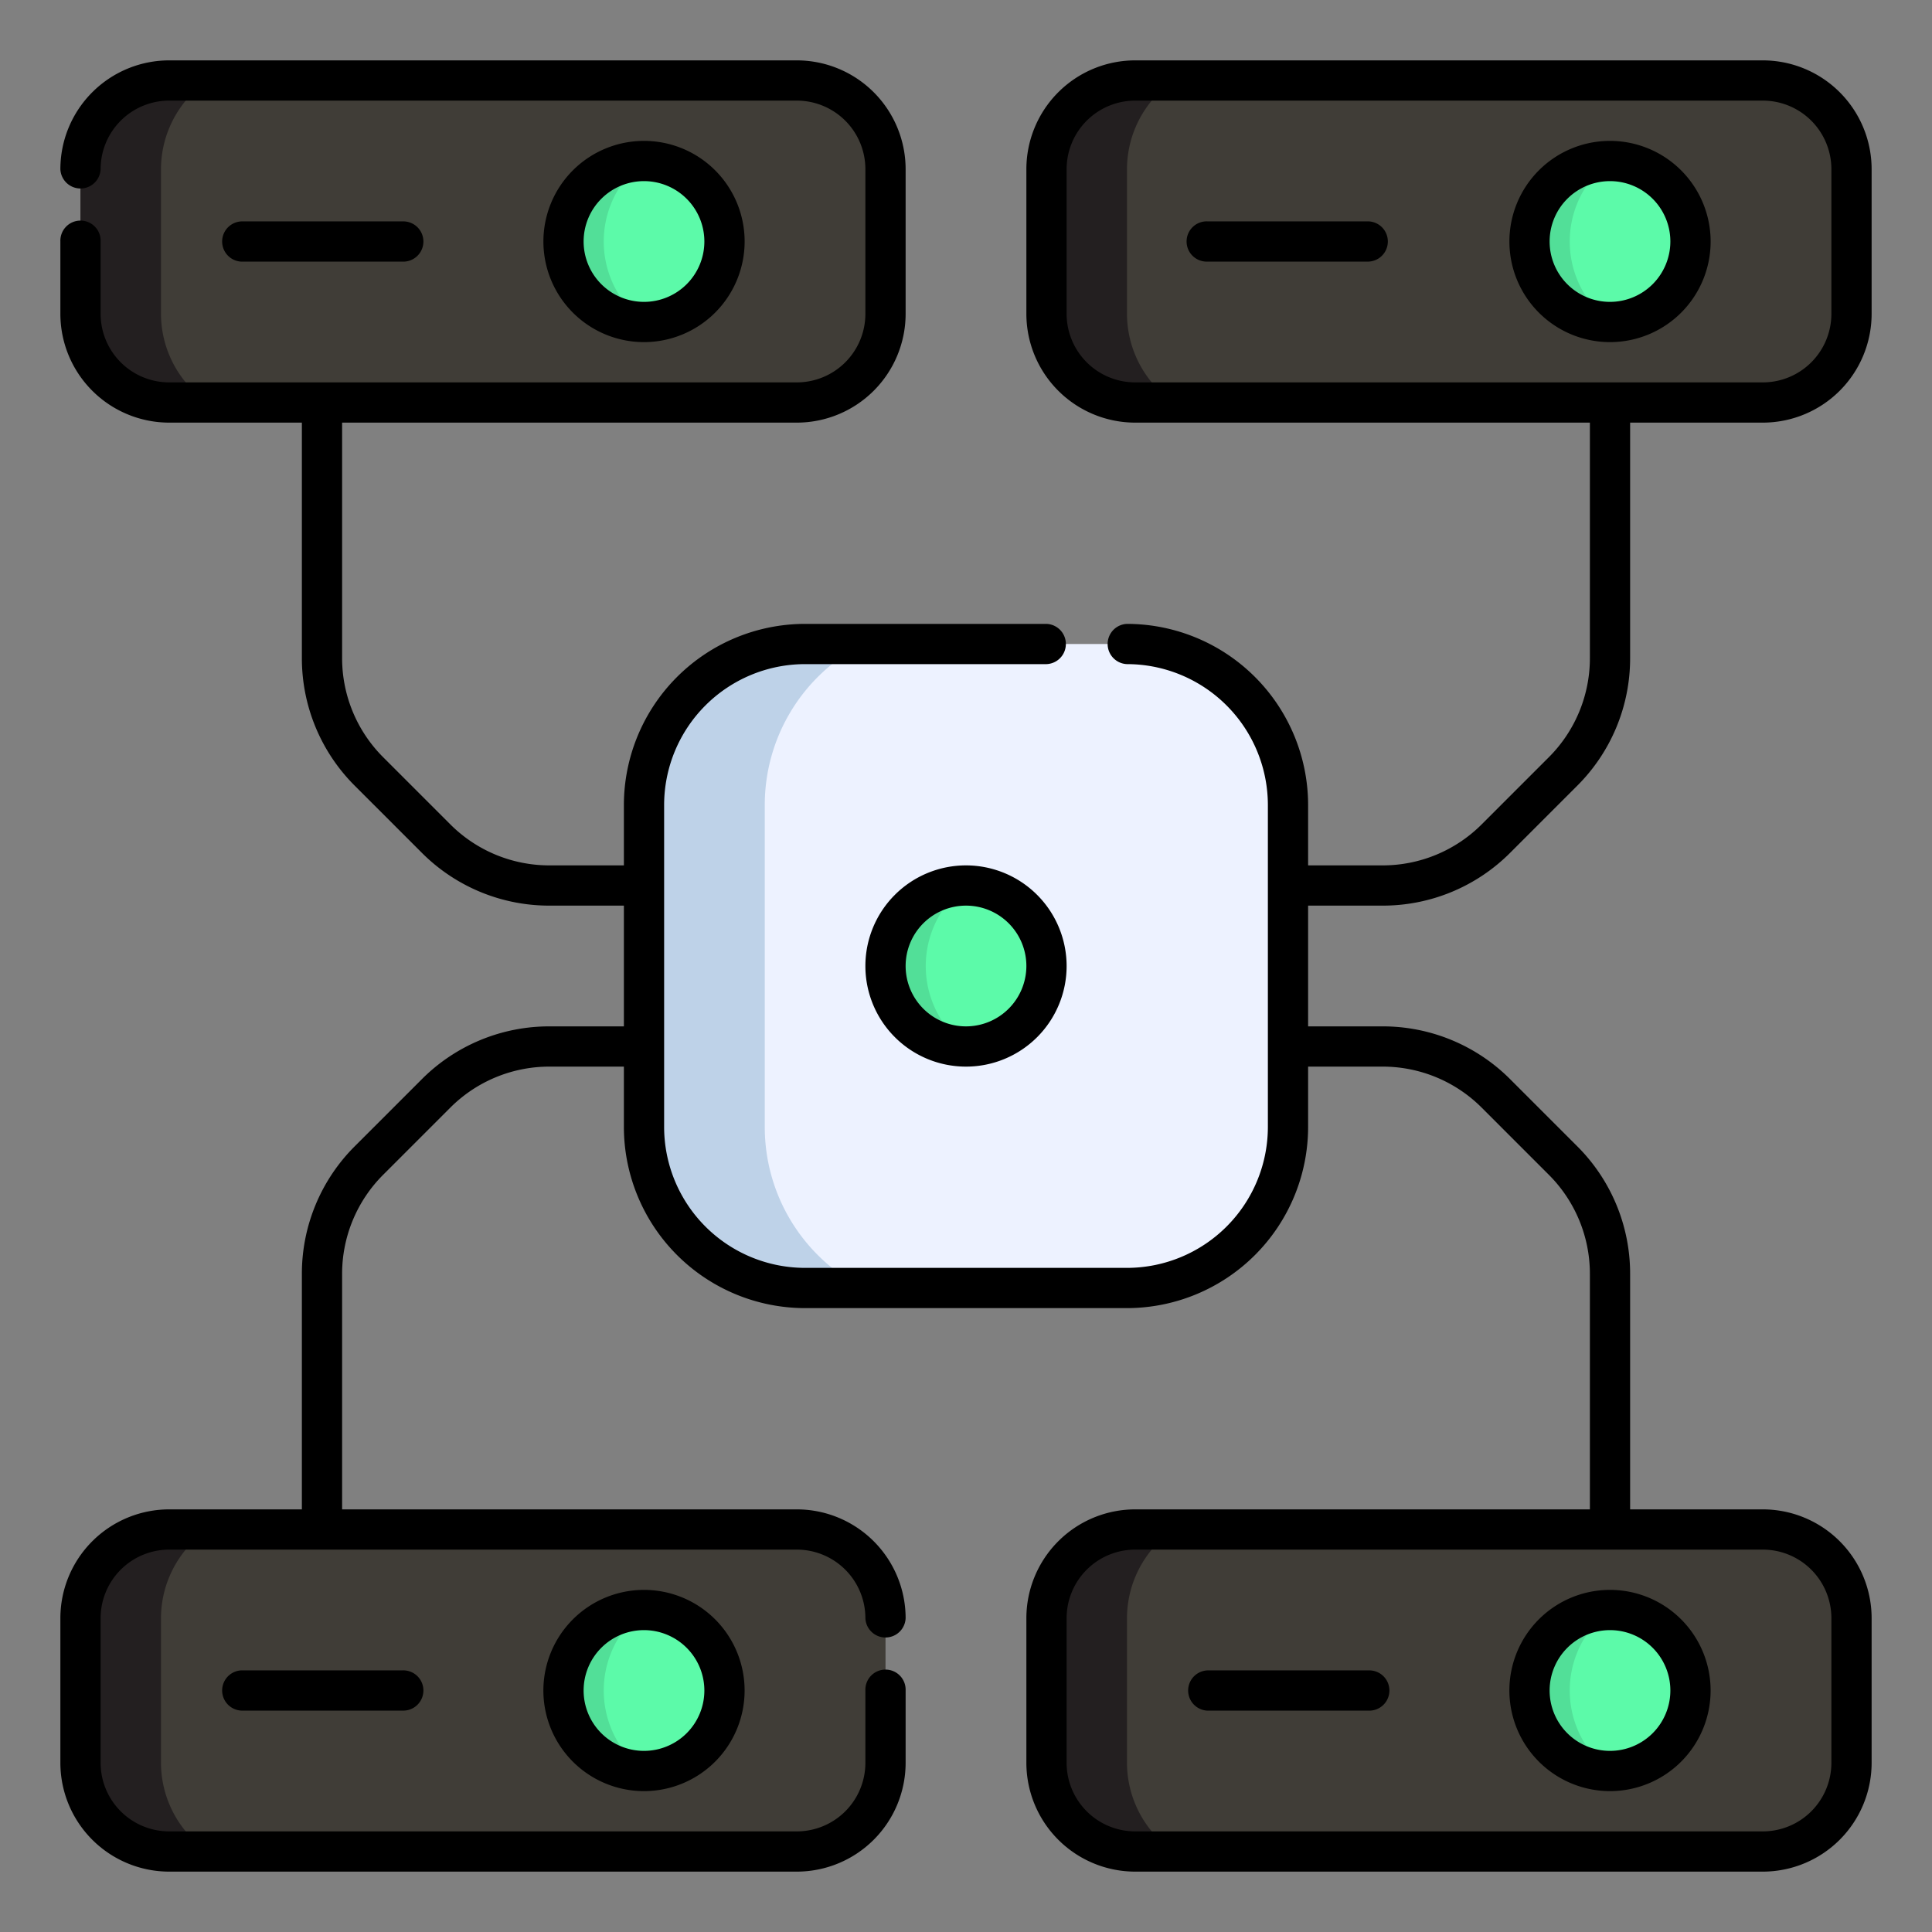
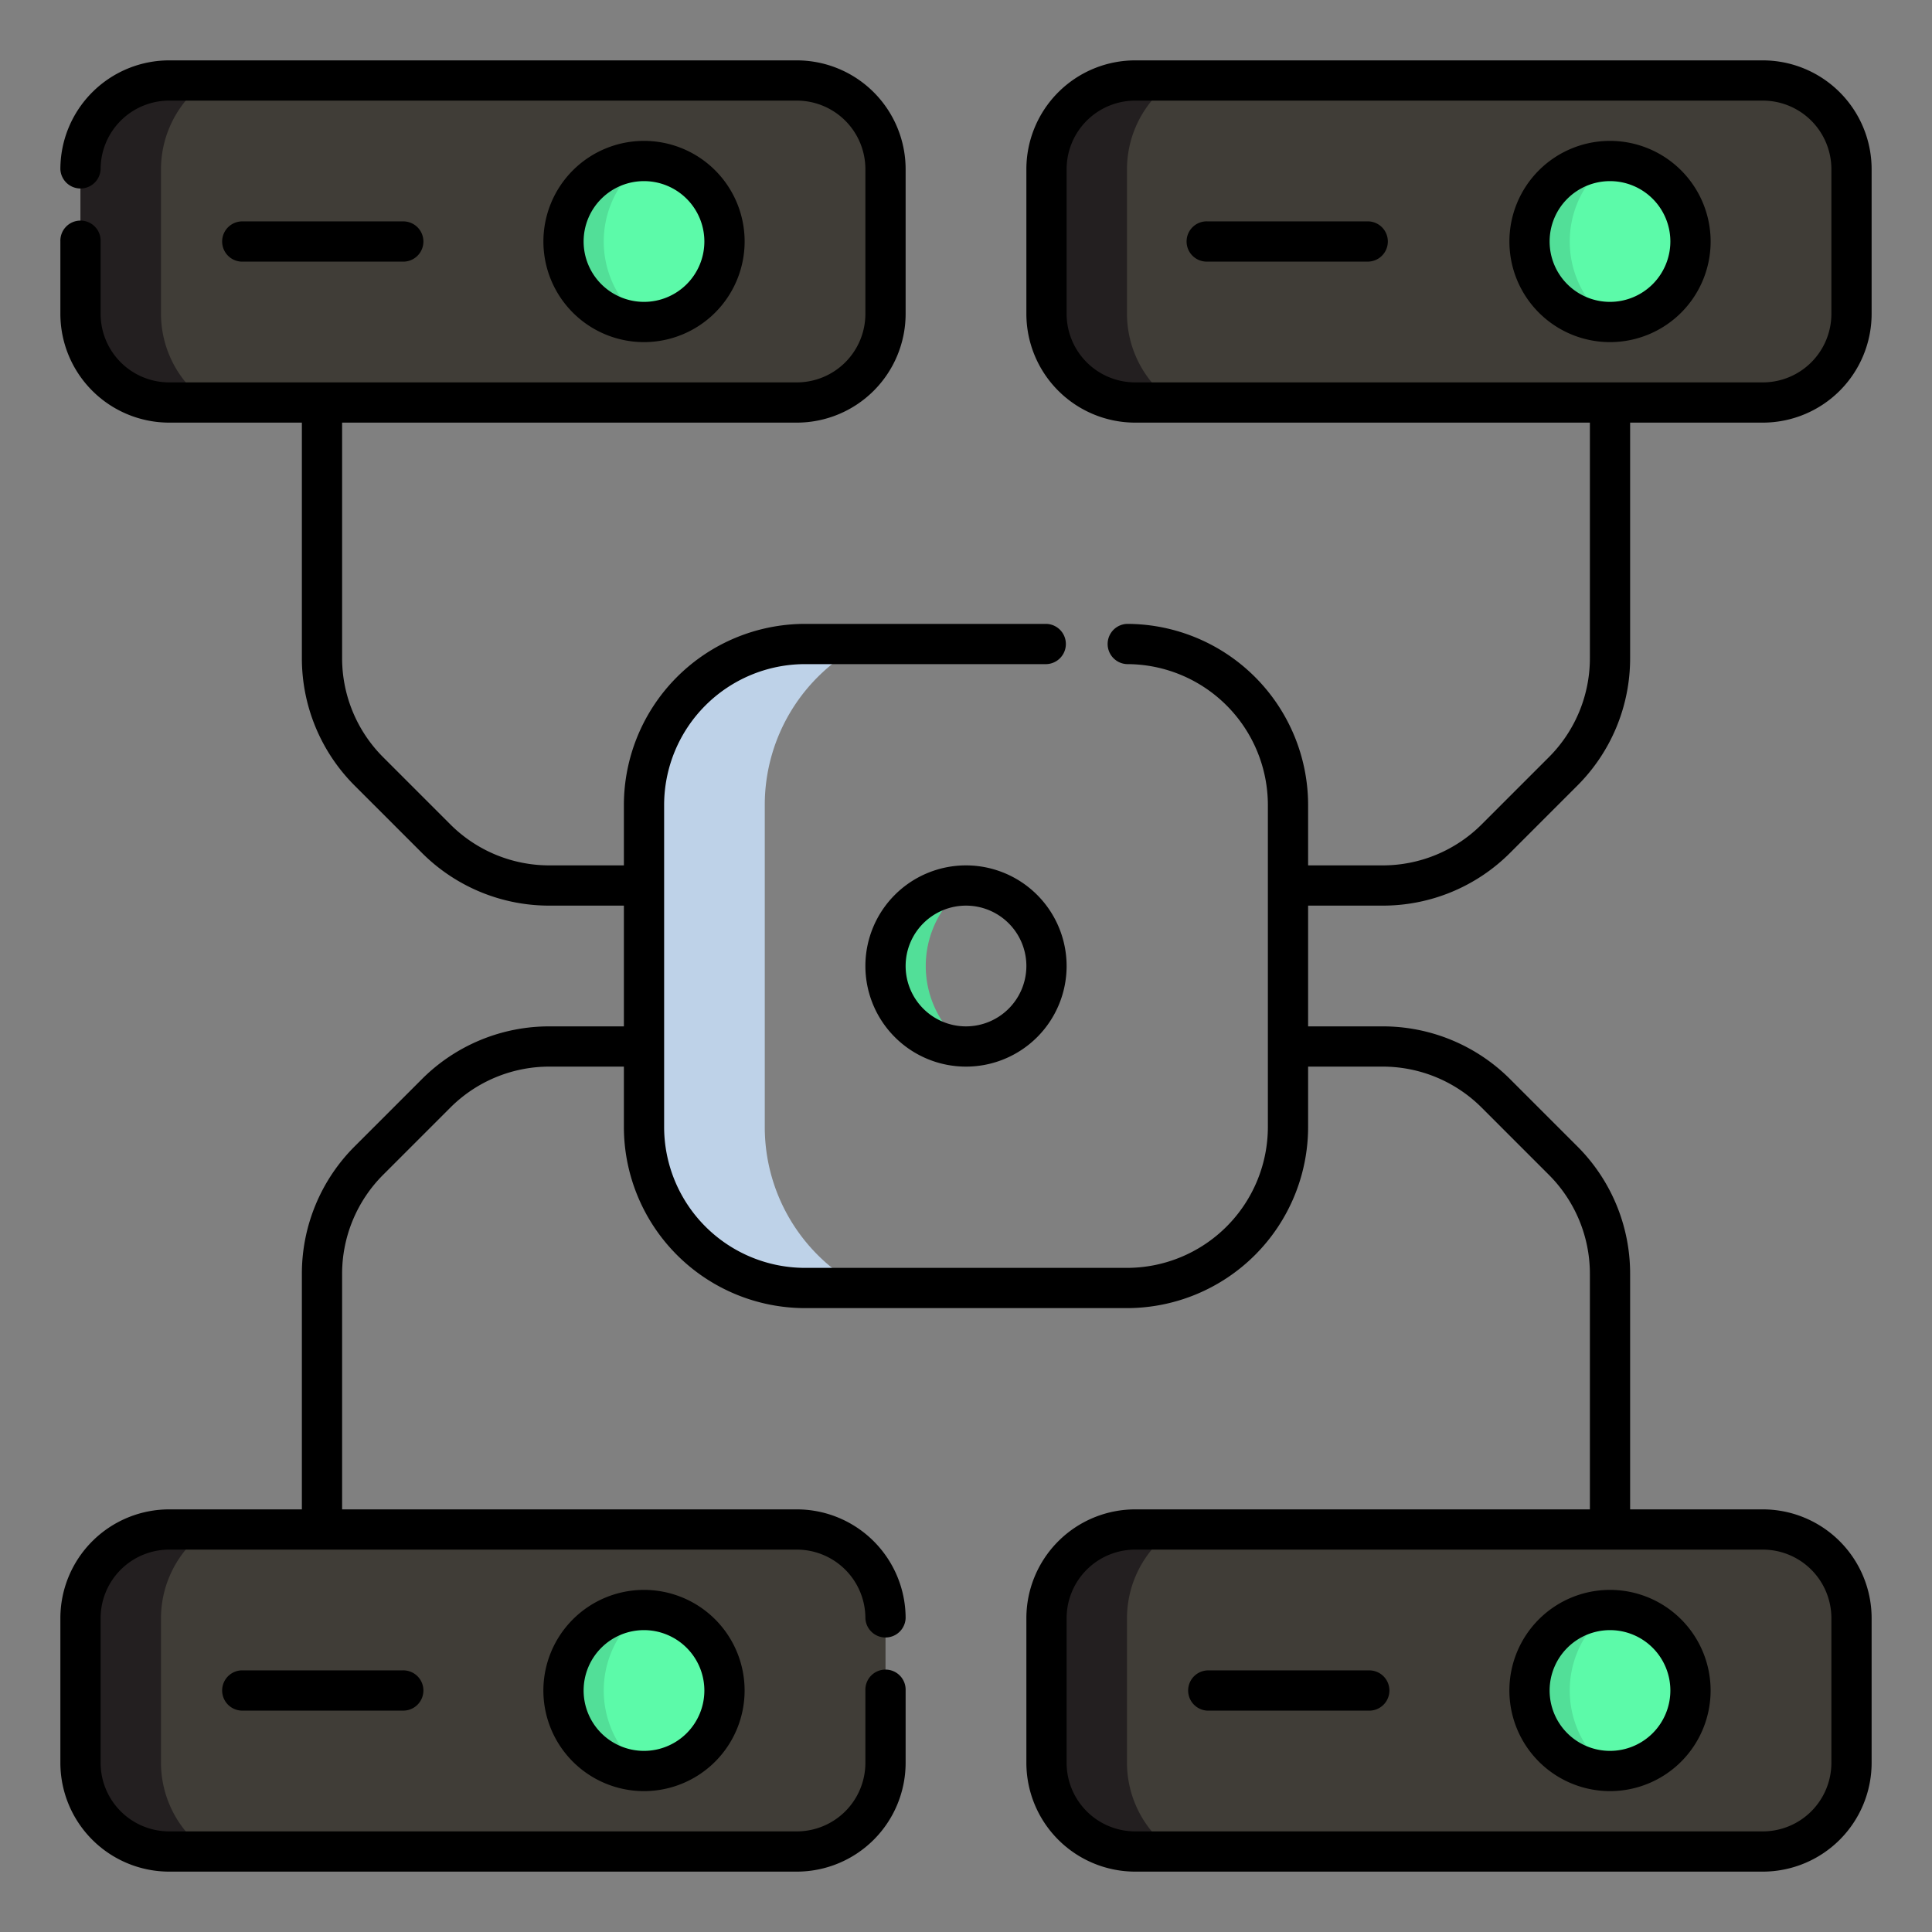
<svg xmlns="http://www.w3.org/2000/svg" viewBox="0 0 64 64">
  <rect x="0" y="0" width="64" height="64" fill="#808080" stroke="none" />
  <defs>
    <style>.cls-1{fill:#403d37;}.cls-2{fill:#edf2ff;}.cls-3{fill:#5cfaa9;}.cls-4{fill:#231f20;}.cls-5{fill:#bed2e8;}.cls-6{fill:#52df98;}</style>
  </defs>
  <title>2_Decentralization</title>
  <g id="_2_Decentralization" data-name="2_Decentralization">
    <path class="cls-1" d="M5.6,2.667H26.4A2.933,2.933,0,0,1,29.333,5.6v4.8A2.933,2.933,0,0,1,26.4,13.333H5.6A2.933,2.933,0,0,1,2.667,10.4V5.6A2.933,2.933,0,0,1,5.6,2.667Z" />
    <path class="cls-1" d="M37.6,2.667H58.4A2.933,2.933,0,0,1,61.333,5.6v4.8A2.933,2.933,0,0,1,58.4,13.333H37.6A2.933,2.933,0,0,1,34.667,10.4V5.6A2.933,2.933,0,0,1,37.6,2.667Z" />
    <rect class="cls-1" x="2.667" y="50.667" width="26.667" height="10.667" rx="2.933" />
    <rect class="cls-1" x="34.667" y="50.667" width="26.667" height="10.667" rx="2.933" />
-     <rect class="cls-2" x="21.333" y="21.333" width="21.333" height="21.333" rx="5.333" />
-     <path class="cls-3" d="M34.667,32a2.669,2.669,0,0,1-2.64,2.667H32a2.667,2.667,0,0,1,0-5.333h.027A2.669,2.669,0,0,1,34.667,32Z" />
    <path class="cls-3" d="M24,8a2.669,2.669,0,0,1-2.64,2.667h-.027a2.667,2.667,0,0,1,0-5.333H21.36A2.669,2.669,0,0,1,24,8Z" />
    <path class="cls-3" d="M56,8a2.669,2.669,0,0,1-2.64,2.667h-.027a2.667,2.667,0,0,1,0-5.333H53.36A2.669,2.669,0,0,1,56,8Z" />
    <path class="cls-3" d="M24,56a2.669,2.669,0,0,1-2.64,2.667h-.027a2.667,2.667,0,0,1,0-5.333H21.36A2.669,2.669,0,0,1,24,56Z" />
    <path class="cls-3" d="M56,56a2.669,2.669,0,0,1-2.64,2.667h-.027a2.667,2.667,0,0,1,0-5.333H53.36A2.669,2.669,0,0,1,56,56Z" />
    <path class="cls-4" d="M6.88,13.333H5.6A2.925,2.925,0,0,1,2.667,10.4V5.6A2.925,2.925,0,0,1,5.6,2.667H6.88A3.576,3.576,0,0,0,5.333,5.6v4.8A3.576,3.576,0,0,0,6.88,13.333Z" />
    <path class="cls-4" d="M38.88,13.333H37.6A2.925,2.925,0,0,1,34.667,10.4V5.6A2.925,2.925,0,0,1,37.6,2.667h1.28A3.576,3.576,0,0,0,37.333,5.6v4.8A3.576,3.576,0,0,0,38.88,13.333Z" />
    <path class="cls-4" d="M6.88,61.333H5.6A2.925,2.925,0,0,1,2.667,58.4V53.6A2.925,2.925,0,0,1,5.6,50.667H6.88A3.576,3.576,0,0,0,5.333,53.6v4.8A3.576,3.576,0,0,0,6.88,61.333Z" />
    <path class="cls-4" d="M38.88,61.333H37.6A2.925,2.925,0,0,1,34.667,58.4V53.6A2.925,2.925,0,0,1,37.6,50.667h1.28A3.576,3.576,0,0,0,37.333,53.6v4.8A3.576,3.576,0,0,0,38.88,61.333Z" />
    <path class="cls-5" d="M28.587,42.667h-1.92a5.349,5.349,0,0,1-5.333-5.333V26.667a5.349,5.349,0,0,1,5.333-5.333h1.92a5.993,5.993,0,0,0-3.253,5.333V37.333A5.993,5.993,0,0,0,28.587,42.667Z" />
    <path class="cls-6" d="M53.333,58.667a2.667,2.667,0,0,1,0-5.333,3.333,3.333,0,0,0,0,5.333Z" />
    <path class="cls-6" d="M32,34.667a2.667,2.667,0,0,1,0-5.333,3.333,3.333,0,0,0,0,5.333Z" />
    <path class="cls-6" d="M21.333,58.667a2.667,2.667,0,0,1,0-5.333,3.333,3.333,0,0,0,0,5.333Z" />
    <path class="cls-6" d="M53.333,10.667a2.667,2.667,0,0,1,0-5.333,3.333,3.333,0,0,0,0,5.333Z" />
    <path class="cls-6" d="M21.333,10.667a2.667,2.667,0,0,1,0-5.333,3.333,3.333,0,0,0,0,5.333Z" />
    <path d="M32,28.667A3.333,3.333,0,1,0,35.333,32,3.336,3.336,0,0,0,32,28.667ZM32,34a2,2,0,1,1,2-2A2.002,2.002,0,0,1,32,34Z" />
    <path d="M13.333,8.667a.667.667,0,1,0,0-1.333H8A.667.667,0,0,0,8,8.667Z" />
    <path d="M24.667,8a3.333,3.333,0,1,0-3.333,3.333A3.336,3.336,0,0,0,24.667,8ZM19.333,8a2,2,0,1,1,2,2A2.002,2.002,0,0,1,19.333,8Z" />
    <path d="M45.333,7.333H40a.667.667,0,1,0,0,1.333h5.333a.667.667,0,0,0,0-1.333Z" />
    <path d="M53.333,4.667A3.333,3.333,0,1,0,56.667,8,3.336,3.336,0,0,0,53.333,4.667Zm0,5.333a2,2,0,1,1,2-2A2.002,2.002,0,0,1,53.333,10Z" />
    <path d="M8,55.333a.667.667,0,0,0,0,1.333h5.333a.667.667,0,1,0,0-1.333Z" />
    <path d="M18,56a3.333,3.333,0,1,0,3.333-3.333A3.336,3.336,0,0,0,18,56Zm5.333,0a2,2,0,1,1-2-2A2.002,2.002,0,0,1,23.333,56Z" />
    <path d="M40,56.667h5.333a.667.667,0,1,0,0-1.333H40a.667.667,0,0,0,0,1.333Z" />
    <path d="M53.333,59.333A3.333,3.333,0,1,0,50,56,3.336,3.336,0,0,0,53.333,59.333Zm0-5.333a2,2,0,1,1-2,2A2.002,2.002,0,0,1,53.333,54Z" />
    <path d="M45.79,30a5.959,5.959,0,0,0,4.244-1.758l2.208-2.208A5.959,5.959,0,0,0,54,21.79V14h4.397A3.607,3.607,0,0,0,62,10.397V5.603A3.607,3.607,0,0,0,58.397,2H37.603A3.607,3.607,0,0,0,34,5.603v4.794A3.607,3.607,0,0,0,37.603,14H52.667v7.79A4.637,4.637,0,0,1,51.3,25.091L49.091,27.3A4.637,4.637,0,0,1,45.79,28.667H43.333v-2a6.007,6.007,0,0,0-6-6,.667.667,0,0,0,0,1.333A4.672,4.672,0,0,1,42,26.667V37.333A4.672,4.672,0,0,1,37.333,42H26.667A4.672,4.672,0,0,1,22,37.333V26.667A4.672,4.672,0,0,1,26.667,22h8a.667.667,0,0,0,0-1.333h-8a6.007,6.007,0,0,0-6,6v2H18.21A4.637,4.637,0,0,1,14.909,27.3l-2.208-2.208A4.637,4.637,0,0,1,11.333,21.79V14H26.397A3.607,3.607,0,0,0,30,10.397V5.603A3.607,3.607,0,0,0,26.397,2H5.603A3.607,3.607,0,0,0,2,5.603a.667.667,0,0,0,1.333,0,2.272,2.272,0,0,1,2.27-2.27H26.397a2.272,2.272,0,0,1,2.27,2.27v4.794a2.272,2.272,0,0,1-2.27,2.27H5.603a2.272,2.272,0,0,1-2.27-2.27V8A.667.667,0,1,0,2,8v2.397A3.607,3.607,0,0,0,5.603,14H10v7.79a5.959,5.959,0,0,0,1.758,4.244l2.208,2.208A5.959,5.959,0,0,0,18.21,30h2.457v4H18.21a5.959,5.959,0,0,0-4.244,1.758l-2.208,2.208A5.959,5.959,0,0,0,10,42.21V50H5.603A3.607,3.607,0,0,0,2,53.603v4.794A3.607,3.607,0,0,0,5.603,62H26.397A3.607,3.607,0,0,0,30,58.397V56a.667.667,0,1,0-1.333,0v2.397a2.272,2.272,0,0,1-2.27,2.27H5.603a2.272,2.272,0,0,1-2.27-2.27V53.603a2.272,2.272,0,0,1,2.27-2.27H26.397a2.272,2.272,0,0,1,2.27,2.27.667.667,0,0,0,1.333,0A3.607,3.607,0,0,0,26.397,50H11.333V42.21a4.637,4.637,0,0,1,1.367-3.301l2.208-2.208A4.637,4.637,0,0,1,18.21,35.333h2.457v2a6.007,6.007,0,0,0,6,6H37.333a6.007,6.007,0,0,0,6-6v-2H45.79a4.637,4.637,0,0,1,3.301,1.367L51.3,38.909A4.637,4.637,0,0,1,52.667,42.21V50H37.603A3.607,3.607,0,0,0,34,53.603v4.794A3.607,3.607,0,0,0,37.603,62H58.397A3.607,3.607,0,0,0,62,58.397V53.603A3.607,3.607,0,0,0,58.397,50H54V42.21a5.959,5.959,0,0,0-1.758-4.244l-2.208-2.208A5.959,5.959,0,0,0,45.79,34H43.333V30ZM35.333,10.397V5.603a2.272,2.272,0,0,1,2.27-2.27H58.397a2.272,2.272,0,0,1,2.27,2.27v4.794a2.272,2.272,0,0,1-2.27,2.27H37.603A2.272,2.272,0,0,1,35.333,10.397ZM60.667,53.603v4.794a2.272,2.272,0,0,1-2.27,2.27H37.603a2.272,2.272,0,0,1-2.27-2.27V53.603a2.272,2.272,0,0,1,2.27-2.27H58.397A2.272,2.272,0,0,1,60.667,53.603Z" />
  </g>
</svg>